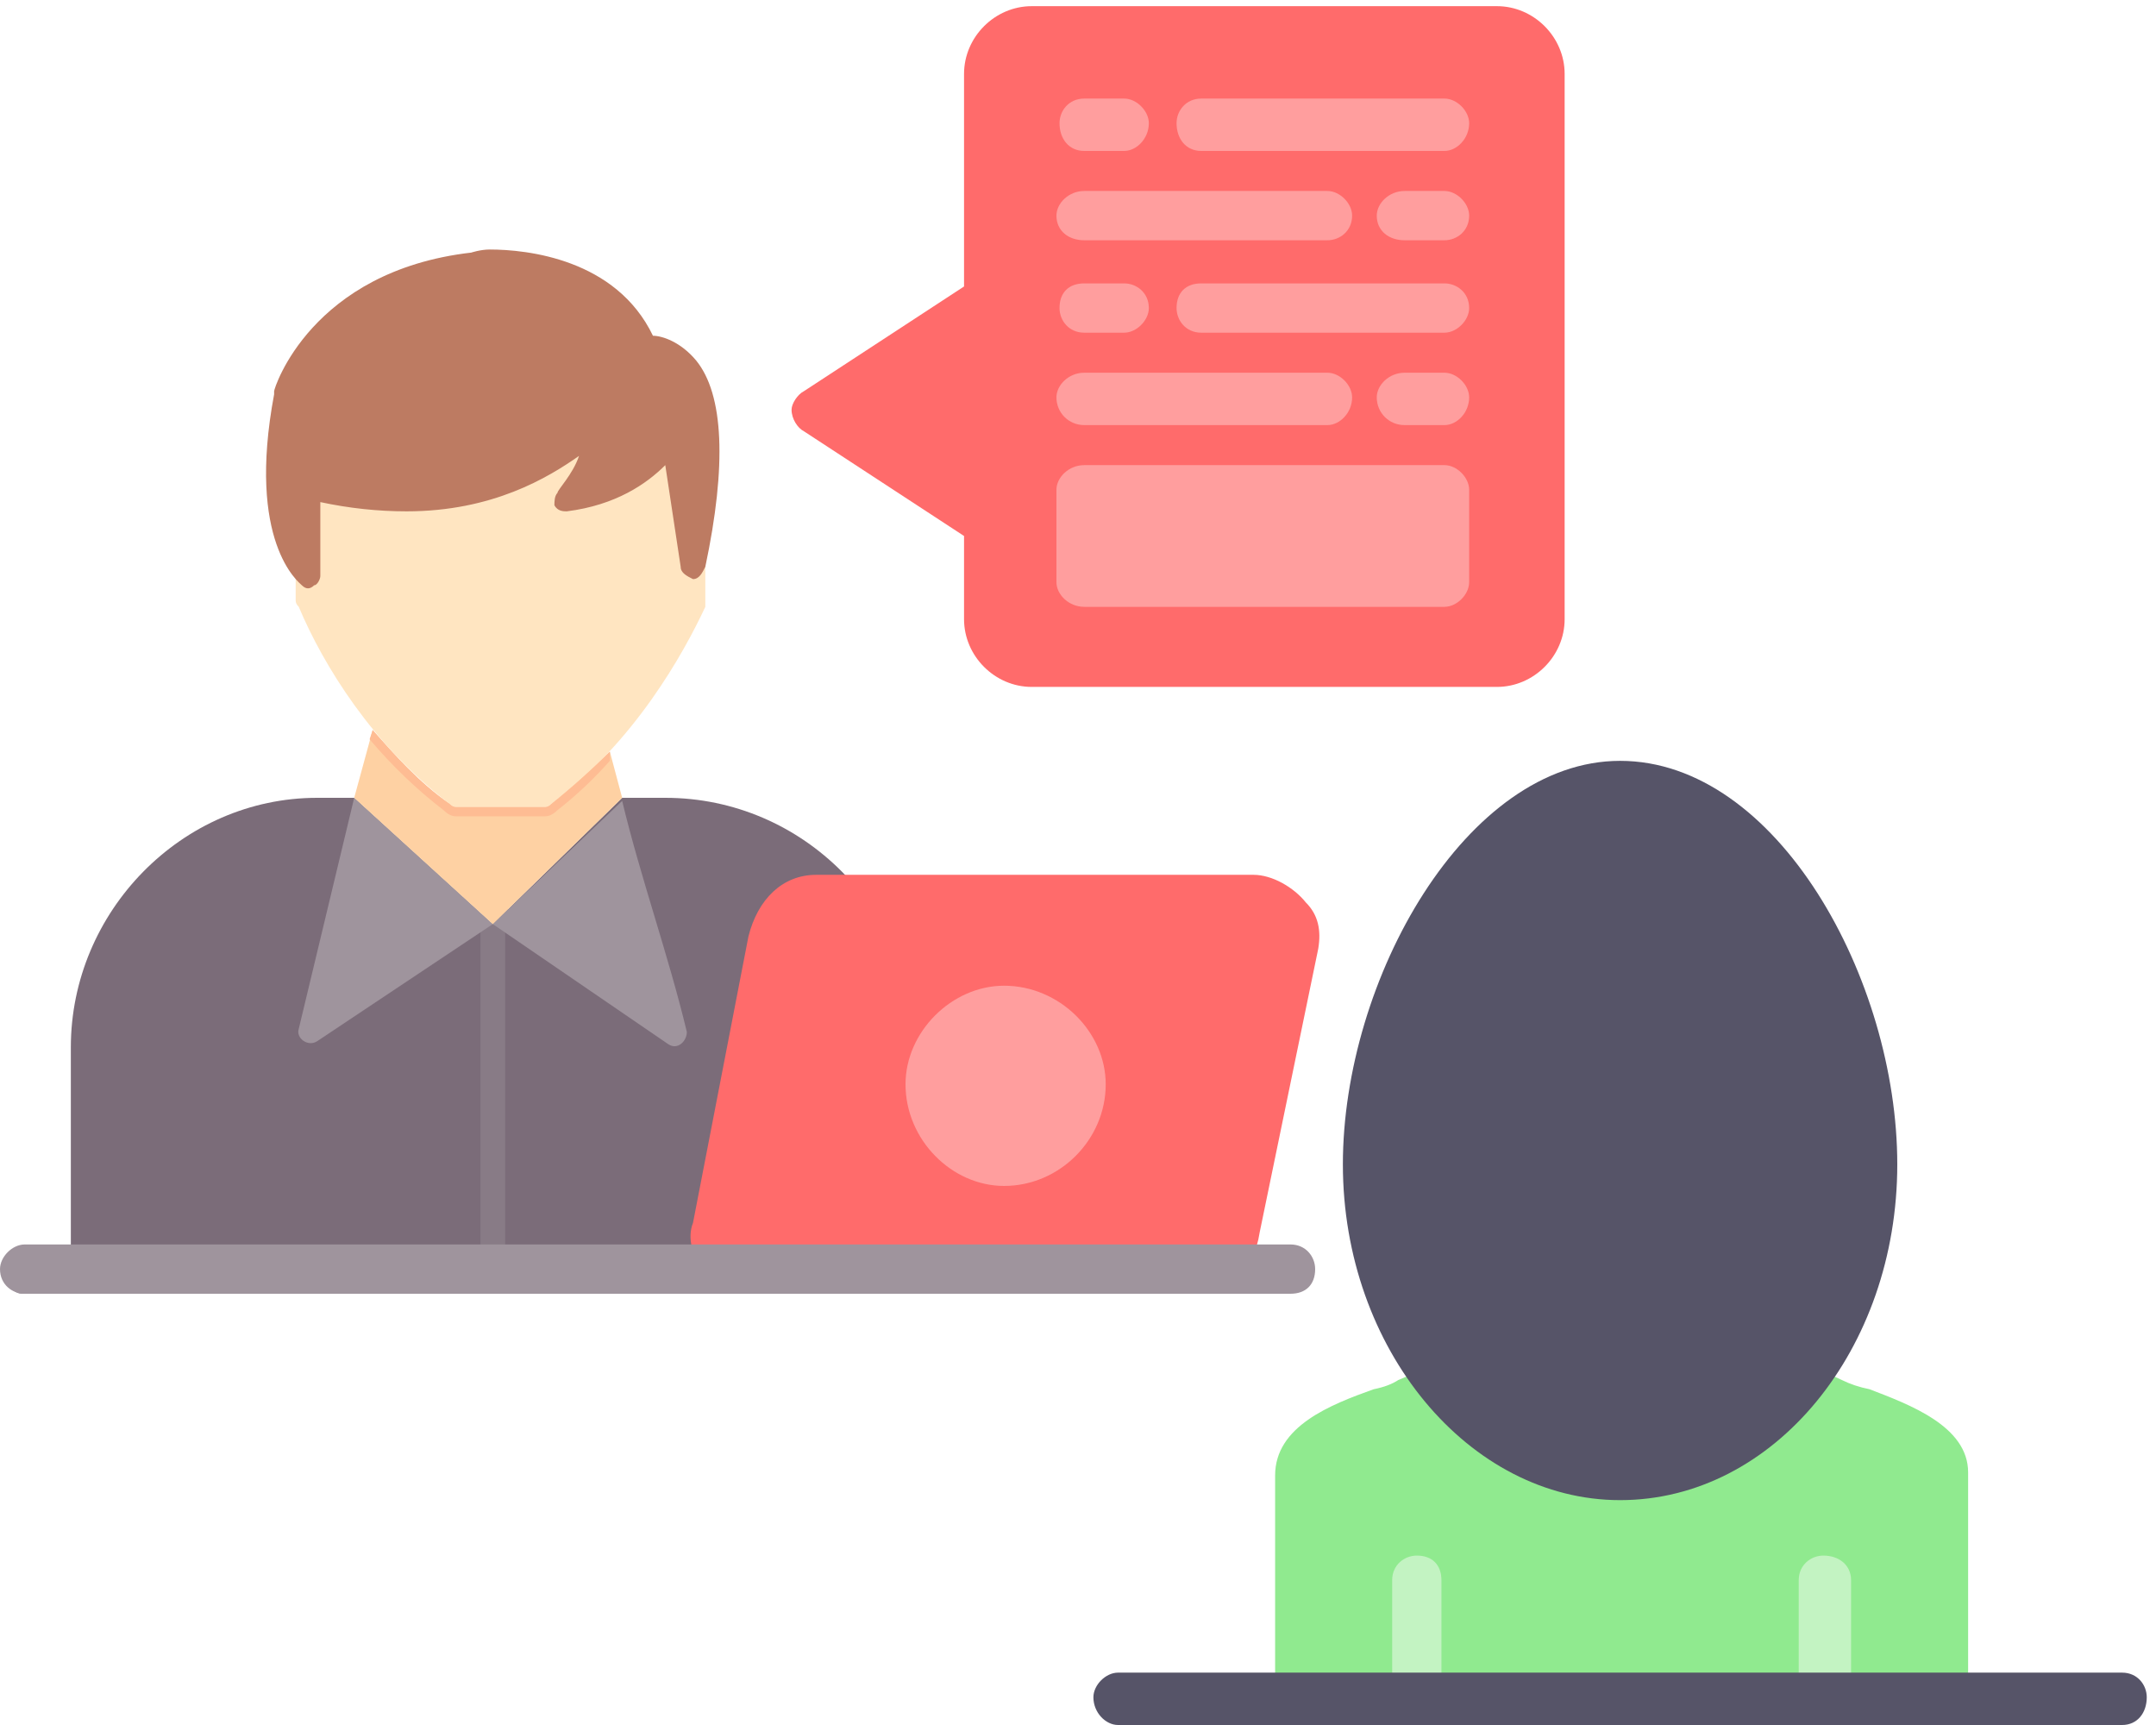
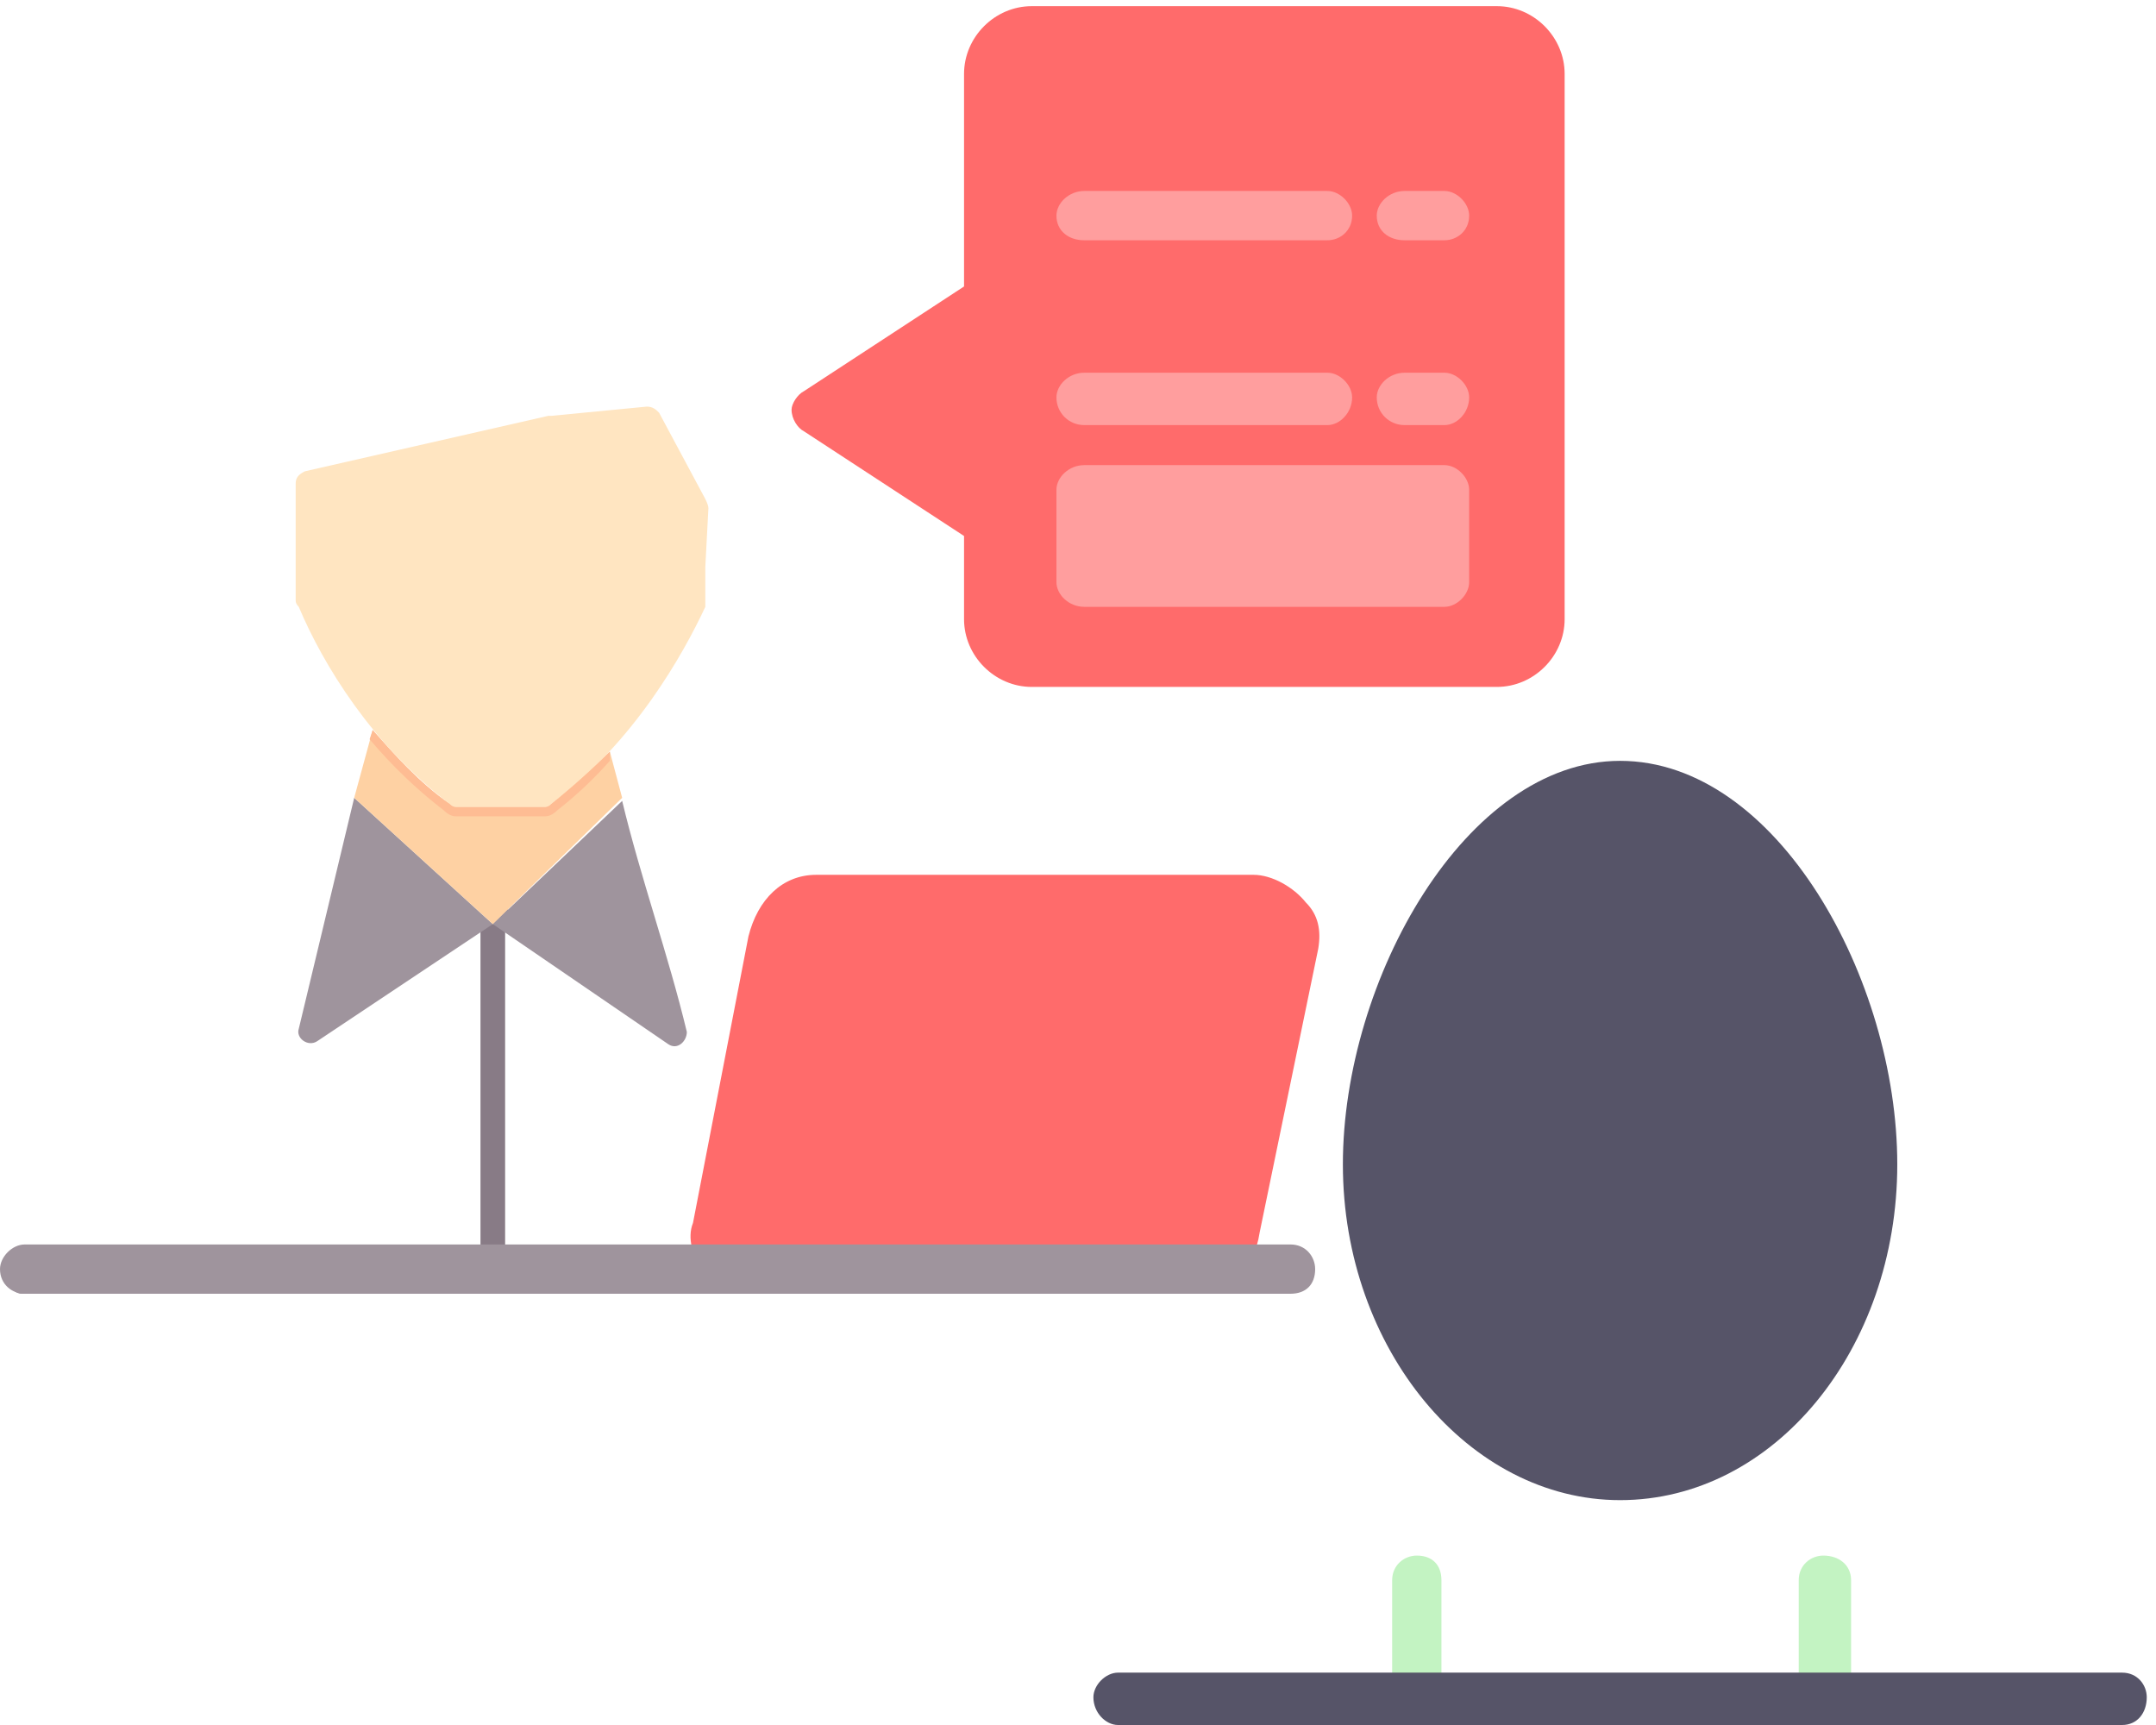
<svg xmlns="http://www.w3.org/2000/svg" version="1.2" viewBox="0 0 70 56" width="70" height="56">
  <style>.a{fill:#7b6c79}.b{fill:#887b86}.c{fill:#ffe5c1}.d{fill:#bd7b62}.e{fill:#9f949d}.f{fill:#fed1a3}.g{fill:#febc93}.h{fill:#90ea8f}.i{fill:#565468}.j{fill:#ff6b6b}.k{fill:#ff9e9e}.l{fill:#c3f3c2}</style>
-   <path fill-rule="evenodd" class="a" d="m29.3 42h-26.6c-0.2 0-0.4-0.2-0.4-0.4v-7.6c0-4.4 3.6-8.1 8-8.1h1.2l4.5 4.1 4.2-4.1h1.4c4.5 0 8.1 3.7 8.1 8.1v7.6c0 0.2-0.2 0.4-0.4 0.4z" />
  <path fill-rule="evenodd" class="b" d="m15.6 29.7l0.4 0.3 0.5-0.5-0.1 0.5v11.6c0 0.2-0.2 0.4-0.4 0.4-0.2 0-0.4-0.2-0.4-0.4v-11.6q0-0.1 0-0.1z" />
  <path fill-rule="evenodd" class="c" d="m17.7 26.2h-2.9q-0.1 0-0.2-0.1c-2.5-1.9-4.1-4.5-4.9-6.4q-0.1-0.1-0.1-0.2v-0.6q0-0.1 0-0.2v-3c0-0.2 0.1-0.3 0.3-0.4l7.9-1.8q0.1 0 0.1 0l3.1-0.3c0.2 0 0.3 0.1 0.4 0.2l1.5 2.8q0.1 0.2 0.1 0.3l-0.1 1.9q0 0 0 0.1v1q0 0.1 0 0.2c-0.7 1.5-2.3 4.4-5 6.4q-0.1 0.1-0.2 0.1z" />
-   <path fill-rule="evenodd" class="d" d="m10 19.1q-0.1 0-0.2-0.1c-0.1-0.1-1.8-1.4-0.9-6.2q0 0 0-0.1c0-0.1 1.2-3.9 6.4-4.5 0 0 0.3-0.1 0.6-0.1 1.2 0 4.1 0.3 5.3 2.8 0.3 0 0.9 0.2 1.4 0.8 0.9 1.1 1 3.4 0.3 6.7-0.1 0.2-0.2 0.4-0.4 0.4-0.2-0.1-0.4-0.2-0.4-0.4l-0.5-3.3c-0.6 0.6-1.6 1.3-3.2 1.5-0.1 0-0.3 0-0.4-0.2 0-0.1 0-0.3 0.1-0.4 0-0.1 0.5-0.6 0.7-1.2-1 0.7-2.8 1.8-5.6 1.8q-1.4 0-2.8-0.3v2.4c0 0.1-0.1 0.3-0.2 0.3q-0.1 0.1-0.2 0.1z" />
  <path fill-rule="evenodd" class="e" d="m31.3 42h-30.6c-0.2 0-0.4-0.2-0.4-0.4 0-0.2 0.2-0.4 0.4-0.4h30.6c0.2 0 0.4 0.2 0.4 0.4 0 0.2-0.2 0.4-0.4 0.4z" />
  <path fill-rule="evenodd" class="e" d="m16 30l-5.7 3.8c-0.3 0.2-0.7-0.1-0.6-0.4l1.8-7.5zm4.2-4c0.6 2.5 1.5 5 2.1 7.5 0 0.3-0.3 0.6-0.6 0.4l-5.7-3.9z" />
  <path fill-rule="evenodd" class="f" d="m16 30l4.2-4.1-0.4-1.5q-0.9 0.9-1.9 1.7-0.1 0.1-0.2 0.1h-2.9q-0.1 0-0.2-0.1c-1-0.7-1.8-1.6-2.5-2.4l-0.6 2.2z" />
  <path fill-rule="evenodd" class="g" d="m19.8 24.7v-0.3q-0.9 0.9-1.9 1.7-0.1 0.1-0.2 0.1h-2.9q-0.1 0-0.2-0.1c-1-0.7-1.8-1.6-2.5-2.4l-0.1 0.3q1.1 1.3 2.4 2.3 0.2 0.2 0.4 0.2h2.9q0.2 0 0.4-0.2 0.9-0.7 1.7-1.6z" />
-   <path fill-rule="evenodd" class="h" d="m63.1 56h-20.9c-0.5 0-0.8-0.4-0.8-0.9v-7.2c0-1.6 1.8-2.3 3.2-2.8q0.5-0.1 0.8-0.3l1.2-0.5c0.3-0.1 0.7-0.1 1 0.2 1.3 1.7 3.1 2.6 5 2.6 1.9 0 3.7-0.9 5.1-2.6 0.2-0.2 0.6-0.3 1-0.2l1.1 0.5q0.4 0.2 0.9 0.3c1.3 0.5 3.2 1.2 3.2 2.7v7.3c0 0.5-0.4 0.9-0.8 0.9z" />
  <path fill-rule="evenodd" class="i" d="m52.6 48.7c-4.9 0-9-4.9-9-10.9 0-6 4-13.1 9-13.1 5.1 0 9 7.1 9 13.1 0 6-4 10.9-9 10.9z" />
  <path fill-rule="evenodd" class="j" d="m38.8 42h-14.2c-0.7 0-1.3-0.3-1.8-0.8-0.3-0.4-0.5-1-0.3-1.5l1.8-9.3c0.3-1.2 1.1-2 2.2-2h14.2c0.6 0 1.3 0.4 1.7 0.9 0.4 0.4 0.5 0.9 0.4 1.5l-1.9 9.2c-0.2 1.3-1 2-2.1 2z" />
-   <path fill-rule="evenodd" class="k" d="m32.6 38.5c-1.7 0-3.2-1.5-3.2-3.3 0-1.7 1.5-3.2 3.2-3.2 1.8 0 3.3 1.5 3.3 3.2 0 1.8-1.5 3.3-3.3 3.3z" />
+   <path fill-rule="evenodd" class="k" d="m32.6 38.5z" />
  <path fill-rule="evenodd" class="j" d="m48.6 22.3h-15.1c-1.2 0-2.2-1-2.2-2.2v-2.7l-5.2-3.4c-0.2-0.1-0.4-0.4-0.4-0.7 0-0.2 0.2-0.5 0.4-0.6l5.2-3.4v-6.9c0-1.2 1-2.2 2.2-2.2h15.1c1.2 0 2.2 1 2.2 2.2v17.7c0 1.2-1 2.2-2.2 2.2z" />
-   <path fill-rule="evenodd" class="k" d="m46.9 4.9h-7.9c-0.5 0-0.8-0.4-0.8-0.9 0-0.4 0.3-0.8 0.8-0.8h7.9c0.4 0 0.8 0.4 0.8 0.8 0 0.5-0.4 0.9-0.8 0.9zm-10.4 0h-1.3c-0.5 0-0.8-0.4-0.8-0.9 0-0.4 0.3-0.8 0.8-0.8h1.3c0.4 0 0.8 0.4 0.8 0.8 0 0.5-0.4 0.9-0.8 0.9z" />
  <path fill-rule="evenodd" class="k" d="m47.7 7c0-0.4-0.4-0.8-0.8-0.8h-1.3c-0.5 0-0.9 0.4-0.9 0.8 0 0.5 0.4 0.8 0.9 0.8h1.3c0.4 0 0.8-0.3 0.8-0.8zm-3.8 0c0-0.4-0.4-0.8-0.8-0.8h-7.9c-0.5 0-0.9 0.4-0.9 0.8 0 0.5 0.4 0.8 0.9 0.8h7.9c0.4 0 0.8-0.3 0.8-0.8z" />
-   <path fill-rule="evenodd" class="k" d="m46.9 10.8h-7.9c-0.5 0-0.8-0.4-0.8-0.8 0-0.5 0.3-0.8 0.8-0.8h7.9c0.4 0 0.8 0.3 0.8 0.8 0 0.4-0.4 0.8-0.8 0.8zm-10.4 0h-1.3c-0.5 0-0.8-0.4-0.8-0.8 0-0.5 0.3-0.8 0.8-0.8h1.3c0.4 0 0.8 0.3 0.8 0.8 0 0.4-0.4 0.8-0.8 0.8z" />
  <path fill-rule="evenodd" class="k" d="m47.7 12.9c0-0.4-0.4-0.8-0.8-0.8h-1.3c-0.5 0-0.9 0.4-0.9 0.8 0 0.5 0.4 0.9 0.9 0.9h1.3c0.4 0 0.8-0.4 0.8-0.9zm-3.8 0c0-0.4-0.4-0.8-0.8-0.8h-7.9c-0.5 0-0.9 0.4-0.9 0.8 0 0.5 0.4 0.9 0.9 0.9h7.9c0.4 0 0.8-0.4 0.8-0.9z" />
  <path fill-rule="evenodd" class="k" d="m46.9 19.7h-11.7c-0.5 0-0.9-0.4-0.9-0.8v-3c0-0.4 0.4-0.8 0.9-0.8h11.7c0.4 0 0.8 0.4 0.8 0.8v3c0 0.4-0.4 0.8-0.8 0.8z" />
  <path fill-rule="evenodd" class="e" d="m41.9 42h-41.1c-0.4 0-0.8-0.3-0.8-0.8 0-0.4 0.4-0.8 0.8-0.8h41.1c0.5 0 0.8 0.4 0.8 0.8 0 0.5-0.3 0.8-0.8 0.8z" />
  <path fill-rule="evenodd" class="l" d="m46 56c-0.4 0-0.8-0.4-0.8-0.9v-3.8c0-0.5 0.4-0.8 0.8-0.8 0.5 0 0.8 0.3 0.8 0.8v3.8c0 0.5-0.3 0.9-0.8 0.9z" />
  <path fill-rule="evenodd" class="l" d="m59.2 56c-0.4 0-0.8-0.4-0.8-0.9v-3.8c0-0.5 0.4-0.8 0.8-0.8 0.5 0 0.9 0.3 0.9 0.8v3.8c0 0.5-0.4 0.9-0.9 0.9z" />
  <path fill-rule="evenodd" class="i" d="m68.9 56h-32.6c-0.4 0-0.8-0.4-0.8-0.9 0-0.4 0.4-0.8 0.8-0.8h32.6c0.5 0 0.8 0.4 0.8 0.8 0 0.5-0.3 0.9-0.8 0.9z" />
</svg>